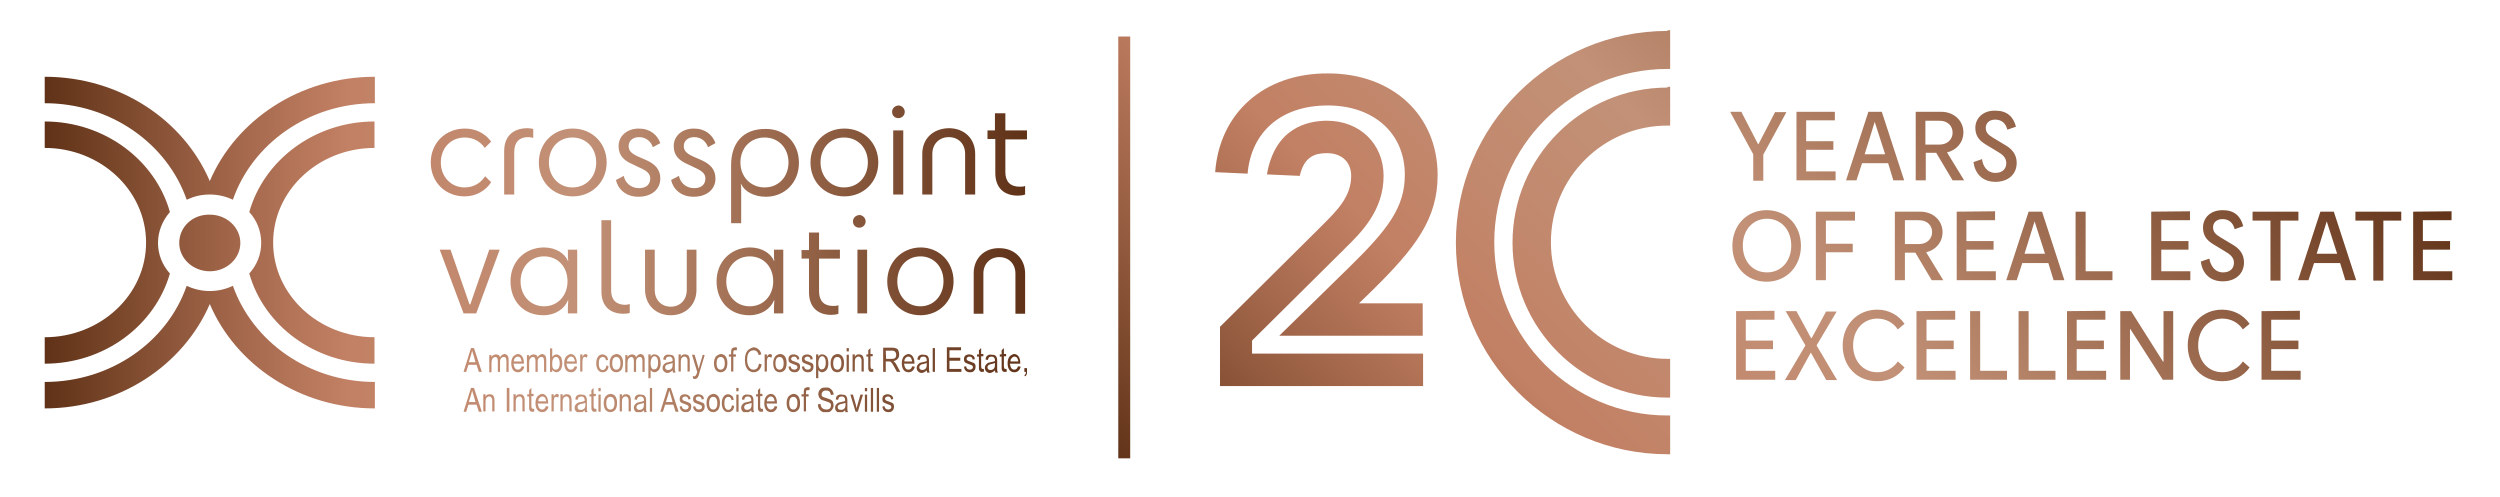
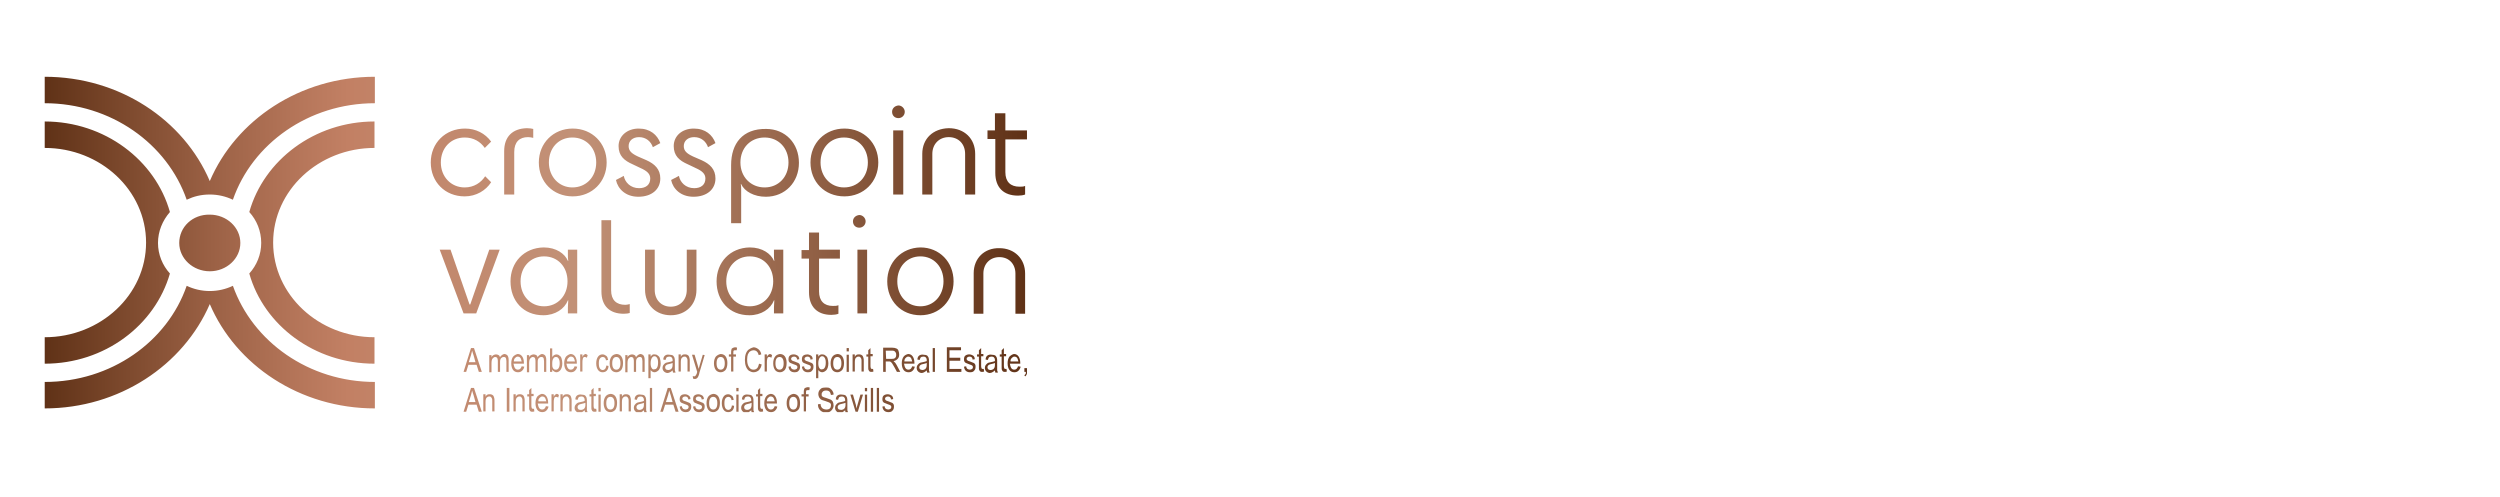
<svg xmlns="http://www.w3.org/2000/svg" xmlns:xlink="http://www.w3.org/1999/xlink" version="1.1" id="Layer_1" x="0px" y="0px" viewBox="0 0 670.9 133.3" style="enable-background:new 0 0 670.9 133.3;" xml:space="preserve">
  <style type="text/css"> .st0{clip-path:url(#SVGID_2_);fill:url(#SVGID_3_);} .st1{clip-path:url(#SVGID_5_);fill:url(#SVGID_6_);} </style>
  <g>
    <g>
      <defs>
        <path id="SVGID_1_" d="M465.9,83.5v18.4h10.5v-2.4h-7.9v-5.8h7.3v-2.3h-7.3v-5.6h7.7v-2.4L465.9,83.5L465.9,83.5z M490.1,83.5 l-3.9,7.2H486l-3.9-7.2h-2.9l5.3,9.2L479,102h2.9l4-7.3h0.1l4.1,7.3h2.9l-5.5-9.3l5.4-9.1h-2.8V83.5z M514.3,83.5v18.4h10.5v-2.4 H517v-5.8h7.3v-2.3H517v-5.6h7.7v-2.4L514.3,83.5L514.3,83.5z M528.7,83.5v18.4h9.9v-2.4h-7.2v-16H528.7z M541.7,83.5v18.4h9.9 v-2.4h-7.2v-16H541.7z M554.7,83.5v18.4h10.5v-2.4h-7.9v-5.8h7.3v-2.3h-7.3v-5.6h7.7v-2.4L554.7,83.5L554.7,83.5z M580.6,83.5 v13.6h-0.1l-8.6-13.6H569v18.4h2.6V88.3h0.1l8.7,13.6h2.8V83.5H580.6z M606.9,83.5v18.4h10.5v-2.4h-7.9v-5.8h7.3v-2.3h-7.3v-5.6 h7.7v-2.4L606.9,83.5L606.9,83.5z M494.5,92.7c0,5.6,3.8,9.6,9.3,9.6c3.2,0,5.7-1.4,7.3-3.7l-1.8-1.6c-1.2,1.8-3.2,2.9-5.5,2.9 c-3.8,0-6.5-3-6.5-7.2s2.7-7.2,6.5-7.2c2.3,0,4.3,1.1,5.5,2.9l1.8-1.5c-1.6-2.3-4.2-3.8-7.3-3.8 C498.4,83.1,494.5,87.2,494.5,92.7 M587.1,92.7c0,5.6,3.8,9.6,9.3,9.6c3.2,0,5.7-1.4,7.3-3.7l-1.8-1.6c-1.2,1.8-3.2,2.9-5.5,2.9 c-3.8,0-6.5-3-6.5-7.2s2.7-7.2,6.5-7.2c2.3,0,4.3,1.1,5.5,2.9l1.8-1.5c-1.6-2.3-4.2-3.8-7.4-3.8C591,83.1,587.1,87.2,587.1,92.7 M487.3,56.8v18.4h2.7v-7.5h7.2v-2.3H490v-6.2h7.8v-2.4H487.3z M511.2,59.1h3.8c2.2,0,3.5,1.4,3.5,3.2c0,1.7-1.3,3.2-3.5,3.2 h-3.8V59.1z M508.5,56.8v18.4h2.7v-7.4h2.8l4.4,7.4h3.1l-4.6-7.5c2.6-0.6,4.4-2.7,4.4-5.4c0-3.1-2.5-5.5-6-5.5H508.5z M525.1,56.8v18.4h10.5v-2.4h-7.9V67h7.3v-2.3h-7.3v-5.6h7.7v-2.4L525.1,56.8L525.1,56.8z M546,59.4L546,59.4l2.8,8.7h-5.5 L546,59.4z M544.4,56.8l-6,18.4h2.8l1.5-4.6h7l1.4,4.6h2.9l-6-18.4H544.4z M557,56.8v18.4h9.9v-2.4h-7.2v-16H557z M577.3,56.8 v18.4h10.5v-2.4H580V67h7.3v-2.3H580v-5.6h7.7v-2.4L577.3,56.8L577.3,56.8z M604.5,56.8v2.4h4.8v16.1h2.7V59.2h4.8v-2.4H604.5z M624.4,59.4L624.4,59.4l2.8,8.7h-5.5L624.4,59.4z M622.7,56.8l-6,18.4h2.8l1.5-4.6h7l1.4,4.6h2.9l-6-18.4H622.7z M632.1,56.8 v2.4h4.8v16.1h2.7V59.2h4.8v-2.4H632.1z M647.6,56.8v18.4h10.5v-2.4h-7.9V67h7.3v-2.3h-7.3v-5.6h7.7v-2.4L647.6,56.8L647.6,56.8z M467.7,65.9c0-4.2,2.7-7.2,6.5-7.2s6.5,3,6.5,7.2s-2.7,7.2-6.5,7.2C470.3,73.1,467.7,70.1,467.7,65.9 M464.9,66 c0,5.6,3.8,9.6,9.2,9.6c5.3,0,9.2-4.1,9.2-9.6c0-5.6-3.9-9.6-9.2-9.6C468.8,56.4,464.9,60.4,464.9,66 M591.2,61.1 c0,2.7,1.6,3.8,3.5,4.9l2.8,1.7c1.5,0.9,2,1.8,2,2.8c0,1.5-1,2.6-2.9,2.6c-2.3,0-3.4-1.9-3.7-3.7l-2.3,0.8c0.4,3,2.3,5.3,5.9,5.3 c3.4,0,5.7-2,5.7-5.1c0-2.3-1.3-3.8-3.3-4.9l-3-1.8c-1.3-0.8-2-1.4-2-2.7c0-1.3,1-2.2,2.5-2.2c1.6,0,2.8,0.8,3.3,2.7l2.3-0.8 c-0.7-2.7-2.4-4.3-5.5-4.3C593.1,56.4,591.2,58.5,591.2,61.1 M340,46.8l8.8,0.4c1.2-5.3,4.2-6.1,7.3-6.1c4,0,6.5,2.4,6.5,6.1 c0,5.6-3.8,9.3-7.8,13.3c-0.5,0.5-0.9,0.9-1.3,1.3l-26.1,25.9v15.9h54.5v-8.7H336v-3.5L359.6,68c0.4-0.4,0.9-0.8,1.3-1.3 c4.4-4.3,10.4-10.2,10.4-19.5c0-8.6-6.4-14.8-15.2-14.8C350.8,32.4,342.1,34.4,340,46.8 M476.4,30l-4.5,8.7h-0.1l-4.5-8.7h-3 l6.2,11.4v7.1h2.7v-7l6.2-11.4h-3V30z M482.1,30v18.4h10.5V46h-7.9v-5.8h7.3v-2.3h-7.3v-5.6h7.7V30H482.1z M503.1,32.7 L503.1,32.7l2.8,8.7h-5.5L503.1,32.7z M501.4,30l-6,18.4h2.8l1.5-4.6h7l1.4,4.6h2.9L505,30H501.4z M516.7,32.4h3.8 c2.2,0,3.5,1.4,3.5,3.2c0,1.7-1.3,3.2-3.5,3.2h-3.8V32.4z M514.1,30v18.4h2.7V41h2.8l4.4,7.4h3.1l-4.6-7.5 c2.6-0.6,4.4-2.7,4.4-5.4c0-3.1-2.5-5.5-6-5.5H514.1z M530.1,34.3c0,2.7,1.6,3.8,3.5,4.9l2.8,1.7c1.5,0.9,2,1.8,2,2.9 c0,1.5-1,2.6-2.9,2.6c-2.3,0-3.4-1.9-3.6-3.7l-2.3,0.8c0.4,3,2.3,5.3,5.9,5.3c3.4,0,5.7-2,5.7-5.1c0-2.3-1.3-3.8-3.3-4.9l-3-1.8 c-1.3-0.8-2-1.4-2-2.7c0-1.3,1-2.2,2.5-2.2c1.6,0,2.8,0.8,3.3,2.7L541,34c-0.7-2.7-2.4-4.3-5.5-4.3 C532.1,29.6,530.1,31.8,530.1,34.3 M447.5,23.5c-23,0-41.6,18.7-41.6,41.6c0,23,18.7,41.6,41.6,41.6h0.7V96.3h-0.7 c-17.2,0-31.3-14-31.3-31.3s14-31.3,31.3-31.3h0.7V23.3h-0.7V23.5z M326.1,46.2l8.7,0.4c1-11.3,9.1-18.3,21.5-18.3 S377,35.8,377,46.9c0,8.7-4.5,14.6-14.7,24.6l-19,18.6h38.5v-8.7h-17.1l3.7-3.6c11.5-11.3,17.4-19.1,17.4-30.8 c0-16.1-12.1-27.3-29.4-27.3C339.3,19.6,327.3,30.2,326.1,46.2 M300.1,123h3.2V9.8h-3.2V123z M447.5,8.3 c-31.3,0-56.8,25.5-56.8,56.8s25.5,56.8,56.8,56.8h0.7v-10.4h-0.7c-25.6,0-46.5-20.8-46.5-46.5c0-25.6,20.8-46.5,46.5-46.5h0.7 V8.1h-0.7V8.3z" />
      </defs>
      <clipPath id="SVGID_2_">
        <use xlink:href="#SVGID_1_" style="overflow:visible;" />
      </clipPath>
      <linearGradient id="SVGID_3_" gradientUnits="userSpaceOnUse" x1="-125.585" y1="-379.505" x2="-124.585" y2="-379.505" gradientTransform="matrix(212.033 -212.033 212.033 212.033 107456.766 54023.234)">
        <stop offset="0" style="stop-color:#603217" />
        <stop offset="7.257109e-02" style="stop-color:#7A472B" />
        <stop offset="0.182" style="stop-color:#9F6448" />
        <stop offset="0.265" style="stop-color:#B7775B" />
        <stop offset="0.309" style="stop-color:#C28064" />
        <stop offset="0.416" style="stop-color:#C2896E" />
        <stop offset="0.542" style="stop-color:#C29177" />
        <stop offset="0.618" style="stop-color:#B48368" />
        <stop offset="0.768" style="stop-color:#956449" />
        <stop offset="0.976" style="stop-color:#65371C" />
        <stop offset="1" style="stop-color:#603217" />
      </linearGradient>
-       <polygon class="st0" points="242.8,65.6 479.1,-170.7 715.4,65.6 479.1,302 " />
    </g>
  </g>
  <g>
    <g>
      <defs>
        <path id="SVGID_4_" d="M160.6,110.5h0.6v-4.6h-0.6V110.5z M197.6,110.5h0.6v-4.6h-0.6V110.5z M230.9,105.9l-0.8,2.8 c-0.1,0.3-0.2,0.6-0.2,0.9c-0.1-0.3-0.2-0.6-0.2-0.9l-0.8-2.8h-0.7l1.4,4.6h0.6l1.4-4.6H230.9z M232.1,110.5h0.6v-4.6h-0.6V110.5 z M130.8,105.9c-0.2,0.1-0.4,0.3-0.5,0.6v-0.7h-0.6v4.6h0.6v-2.5c0-0.6,0.1-1,0.3-1.2s0.4-0.3,0.7-0.3c0.2,0,0.3,0,0.4,0.1 c0.1,0.1,0.2,0.2,0.3,0.4c0.1,0.2,0.1,0.4,0.1,0.7v2.8h0.6v-2.8c0-0.4,0-0.7-0.1-0.9c-0.1-0.2-0.1-0.4-0.2-0.5 c-0.1-0.1-0.2-0.2-0.4-0.3c-0.2-0.1-0.4-0.1-0.6-0.1C131.2,105.8,131,105.8,130.8,105.9 M138.9,105.9c-0.2,0.1-0.4,0.3-0.5,0.6 v-0.7h-0.6v4.6h0.6v-2.5c0-0.6,0.1-1,0.3-1.2s0.4-0.3,0.7-0.3c0.2,0,0.3,0,0.4,0.1c0.1,0.1,0.2,0.2,0.3,0.4 c0.1,0.2,0.1,0.4,0.1,0.7v2.8h0.6v-2.8c0-0.4,0-0.7-0.1-0.9c-0.1-0.2-0.1-0.4-0.2-0.5c-0.1-0.1-0.2-0.2-0.4-0.3 c-0.2-0.1-0.4-0.1-0.6-0.1C139.4,105.8,139.1,105.8,138.9,105.9 M144.8,106.8c0.2-0.2,0.4-0.4,0.7-0.4s0.6,0.1,0.8,0.4 c0.1,0.2,0.2,0.5,0.3,0.9h-2.1C144.4,107.3,144.6,107,144.8,106.8 M144.2,106.4c-0.3,0.4-0.5,1-0.5,1.8s0.2,1.4,0.5,1.8 s0.8,0.6,1.3,0.6c0.4,0,0.8-0.1,1.1-0.4s0.5-0.6,0.6-1.1l-0.7-0.1c-0.2,0.6-0.5,0.9-1,0.9c-0.3,0-0.6-0.1-0.8-0.4 s-0.3-0.7-0.4-1.2h2.8v-0.2c0-0.8-0.2-1.4-0.5-1.8s-0.7-0.6-1.2-0.6C145,105.8,144.6,106,144.2,106.4 M149,105.9 c-0.1,0.1-0.3,0.3-0.4,0.6v-0.7H148v4.6h0.6V108c0-0.3,0-0.7,0.1-1c0-0.2,0.1-0.3,0.2-0.4c0.1-0.1,0.2-0.1,0.4-0.1 s0.3,0.1,0.5,0.2l0.2-0.7c-0.2-0.2-0.4-0.3-0.7-0.3C149.3,105.8,149.1,105.8,149,105.9 M151.5,105.9c-0.2,0.1-0.4,0.3-0.5,0.6 v-0.7h-0.6v4.6h0.6v-2.5c0-0.6,0.1-1,0.3-1.2s0.4-0.3,0.7-0.3c0.2,0,0.3,0,0.4,0.1c0.1,0.1,0.2,0.2,0.3,0.4 c0.1,0.2,0.1,0.4,0.1,0.7v2.8h0.6v-2.8c0-0.4,0-0.7-0.1-0.9c-0.1-0.2-0.1-0.4-0.2-0.5c-0.1-0.1-0.2-0.2-0.4-0.3 c-0.2-0.1-0.4-0.1-0.6-0.1C152,105.8,151.7,105.8,151.5,105.9 M155.2,109.8c-0.1-0.1-0.2-0.3-0.2-0.5c0-0.1,0-0.3,0.1-0.4 s0.1-0.2,0.3-0.3c0.1-0.1,0.3-0.1,0.6-0.2c0.5-0.1,0.8-0.2,1.1-0.3v0.3c0,0.4,0,0.7-0.1,0.9c-0.1,0.2-0.2,0.4-0.4,0.5 s-0.4,0.2-0.6,0.2C155.5,110,155.3,109.9,155.2,109.8 M154.9,106.1c-0.3,0.2-0.5,0.6-0.5,1.1l0.6,0.1c0.1-0.3,0.2-0.6,0.3-0.7 s0.4-0.2,0.7-0.2s0.6,0.1,0.7,0.3c0.1,0.1,0.2,0.3,0.2,0.7v0.2c-0.2,0.1-0.6,0.2-1.1,0.3c-0.4,0.1-0.7,0.1-0.9,0.3 c-0.2,0.1-0.3,0.3-0.5,0.5c-0.1,0.2-0.2,0.4-0.2,0.7c0,0.4,0.1,0.7,0.4,1c0.2,0.2,0.6,0.4,0.9,0.4c0.2,0,0.5-0.1,0.7-0.2 s0.5-0.3,0.7-0.5c0,0.2,0.1,0.4,0.1,0.6h0.7c-0.1-0.2-0.1-0.4-0.2-0.6c0-0.2,0-0.7,0-1.4v-1c0-0.4,0-0.7-0.1-1 c-0.1-0.2-0.2-0.4-0.4-0.6c-0.2-0.1-0.5-0.2-0.9-0.2C155.6,105.8,155.2,105.9,154.9,106.1 M163,109.5c-0.2-0.3-0.3-0.7-0.3-1.3 c0-0.6,0.1-1,0.3-1.3c0.2-0.3,0.5-0.4,0.8-0.4s0.6,0.1,0.8,0.4c0.2,0.3,0.3,0.7,0.3,1.3c0,0.6-0.1,1-0.3,1.3 c-0.2,0.3-0.5,0.4-0.8,0.4C163.4,109.9,163.2,109.8,163,109.5 M162.5,106.4c-0.3,0.4-0.5,1-0.5,1.8s0.2,1.4,0.5,1.8 s0.8,0.6,1.3,0.6s0.9-0.2,1.3-0.6c0.3-0.4,0.5-1,0.5-1.9c0-0.8-0.2-1.4-0.5-1.8s-0.8-0.6-1.3-0.6 C163.2,105.8,162.8,106,162.5,106.4 M167.4,105.9c-0.2,0.1-0.4,0.3-0.5,0.6v-0.7h-0.6v4.6h0.6v-2.5c0-0.6,0.1-1,0.3-1.2 c0.2-0.2,0.4-0.3,0.7-0.3c0.2,0,0.3,0,0.4,0.1s0.2,0.2,0.3,0.4c0.1,0.2,0.1,0.4,0.1,0.7v2.8h0.6v-2.8c0-0.4,0-0.7-0.1-0.9 c-0.1-0.2-0.1-0.4-0.2-0.5s-0.2-0.2-0.4-0.3c-0.2-0.1-0.4-0.1-0.6-0.1C167.8,105.8,167.6,105.8,167.4,105.9 M171,109.8 c-0.1-0.1-0.2-0.3-0.2-0.5c0-0.1,0-0.3,0.1-0.4s0.1-0.2,0.3-0.3c0.1-0.1,0.3-0.1,0.6-0.2c0.5-0.1,0.8-0.2,1-0.3v0.3 c0,0.4,0,0.7-0.1,0.9c-0.1,0.2-0.2,0.4-0.4,0.5c-0.2,0.1-0.4,0.2-0.6,0.2C171.3,110,171.1,109.9,171,109.8 M170.8,106.1 c-0.3,0.2-0.5,0.6-0.5,1.1l0.6,0.1c0.1-0.3,0.2-0.6,0.3-0.7c0.1-0.1,0.4-0.2,0.7-0.2c0.3,0,0.6,0.1,0.7,0.3 c0.1,0.1,0.2,0.3,0.2,0.7v0.2c-0.2,0.1-0.6,0.2-1.1,0.3c-0.4,0.1-0.7,0.1-0.9,0.3c-0.2,0.1-0.3,0.3-0.5,0.5 c-0.1,0.2-0.2,0.4-0.2,0.7c0,0.4,0.1,0.7,0.4,1c0.2,0.2,0.6,0.4,0.9,0.4c0.2,0,0.5-0.1,0.7-0.2s0.5-0.3,0.7-0.5 c0,0.2,0.1,0.4,0.1,0.6h0.7c-0.1-0.2-0.1-0.4-0.2-0.6c0-0.2,0-0.7,0-1.4v-1c0-0.4,0-0.7-0.1-1c-0.1-0.2-0.2-0.4-0.4-0.6 c-0.2-0.1-0.5-0.2-0.9-0.2C171.4,105.8,171.1,105.9,170.8,106.1 M182.8,106.1c-0.3,0.2-0.4,0.6-0.4,1c0,0.2,0,0.4,0.1,0.6 s0.2,0.3,0.4,0.4c0.2,0.1,0.5,0.2,1,0.4c0.3,0.1,0.6,0.2,0.7,0.3c0.1,0.1,0.2,0.2,0.2,0.4c0,0.2-0.1,0.4-0.2,0.5 c-0.2,0.1-0.4,0.2-0.6,0.2c-0.3,0-0.5-0.1-0.7-0.2c-0.2-0.2-0.3-0.4-0.3-0.7l-0.6,0.1c0.1,1,0.7,1.5,1.6,1.5 c0.5,0,0.9-0.1,1.1-0.4c0.3-0.3,0.4-0.6,0.4-1.1c0-0.2,0-0.4-0.1-0.6s-0.2-0.3-0.4-0.4c-0.2-0.1-0.5-0.2-1-0.4 c-0.4-0.1-0.6-0.2-0.7-0.3c-0.1-0.1-0.2-0.2-0.2-0.4c0-0.2,0.1-0.3,0.2-0.4s0.3-0.2,0.6-0.2c0.5,0,0.8,0.3,0.8,0.8l0.6-0.1 c0-0.3-0.1-0.6-0.2-0.7s-0.3-0.3-0.5-0.4s-0.5-0.2-0.7-0.2C183.4,105.8,183,105.9,182.8,106.1 M186.4,106.1 c-0.3,0.2-0.4,0.6-0.4,1c0,0.2,0,0.4,0.1,0.6s0.2,0.3,0.4,0.4s0.5,0.2,1,0.4c0.3,0.1,0.6,0.2,0.7,0.3c0.1,0.1,0.2,0.2,0.2,0.4 c0,0.2-0.1,0.4-0.2,0.5c-0.2,0.1-0.4,0.2-0.6,0.2c-0.3,0-0.5-0.1-0.7-0.2c-0.2-0.2-0.3-0.4-0.3-0.7l-0.6,0.1 c0.1,1,0.7,1.5,1.6,1.5c0.5,0,0.9-0.1,1.1-0.4c0.3-0.3,0.4-0.6,0.4-1.1c0-0.2,0-0.4-0.1-0.6s-0.2-0.3-0.4-0.4 c-0.2-0.1-0.5-0.2-1-0.4c-0.4-0.1-0.6-0.2-0.7-0.3c-0.1-0.1-0.2-0.2-0.2-0.4c0-0.2,0.1-0.3,0.2-0.4s0.3-0.2,0.6-0.2 c0.5,0,0.8,0.3,0.8,0.8l0.6-0.1c0-0.3-0.1-0.6-0.2-0.7c-0.1-0.2-0.3-0.3-0.5-0.4s-0.5-0.2-0.7-0.2 C187,105.8,186.7,105.9,186.4,106.1 M190.6,109.5c-0.2-0.3-0.3-0.7-0.3-1.3c0-0.6,0.1-1,0.3-1.3c0.2-0.3,0.5-0.4,0.8-0.4 s0.6,0.1,0.8,0.4c0.2,0.3,0.3,0.7,0.3,1.3c0,0.6-0.1,1-0.3,1.3c-0.2,0.3-0.5,0.4-0.8,0.4S190.8,109.8,190.6,109.5 M190.1,106.4 c-0.3,0.4-0.5,1-0.5,1.8s0.2,1.4,0.5,1.8s0.8,0.6,1.3,0.6s0.9-0.2,1.3-0.6c0.3-0.4,0.5-1,0.5-1.9c0-0.8-0.2-1.4-0.5-1.8 s-0.8-0.6-1.3-0.6C190.9,105.8,190.4,106,190.1,106.4 M194.2,106.4c-0.3,0.4-0.5,1-0.5,1.8s0.2,1.4,0.5,1.8s0.7,0.6,1.2,0.6 c0.4,0,0.8-0.1,1.1-0.4c0.3-0.3,0.5-0.7,0.5-1.3l-0.6-0.1c0,0.4-0.2,0.7-0.3,0.9c-0.2,0.2-0.4,0.3-0.6,0.3 c-0.3,0-0.6-0.1-0.8-0.4c-0.2-0.3-0.3-0.7-0.3-1.4c0-0.6,0.1-1.1,0.3-1.3c0.2-0.3,0.5-0.4,0.8-0.4c0.2,0,0.4,0.1,0.5,0.2 c0.2,0.2,0.3,0.4,0.3,0.7l0.6-0.1c-0.1-0.5-0.2-0.9-0.5-1.1s-0.6-0.4-1-0.4C194.9,105.8,194.5,106,194.2,106.4 M199.9,109.8 c-0.1-0.1-0.2-0.3-0.2-0.5c0-0.1,0-0.3,0.1-0.4s0.1-0.2,0.3-0.3c0.1-0.1,0.3-0.1,0.6-0.2c0.5-0.1,0.8-0.2,1-0.3v0.3 c0,0.4,0,0.7-0.1,0.9c-0.1,0.2-0.2,0.4-0.4,0.5c-0.2,0.1-0.4,0.2-0.6,0.2C200.2,110,200,109.9,199.9,109.8 M199.6,106.1 c-0.3,0.2-0.5,0.6-0.5,1.1l0.6,0.1c0.1-0.3,0.2-0.6,0.3-0.7c0.1-0.1,0.4-0.2,0.7-0.2c0.3,0,0.6,0.1,0.7,0.3 c0.1,0.1,0.2,0.3,0.2,0.7v0.2c-0.2,0.1-0.6,0.2-1.1,0.3c-0.4,0.1-0.7,0.1-0.9,0.3c-0.2,0.1-0.3,0.3-0.5,0.5 c-0.1,0.2-0.2,0.4-0.2,0.7c0,0.4,0.1,0.7,0.4,1c0.2,0.2,0.6,0.4,0.9,0.4s0.5-0.1,0.7-0.2s0.5-0.3,0.7-0.5c0,0.2,0.1,0.4,0.1,0.6 h0.7c-0.1-0.2-0.1-0.4-0.2-0.6c0-0.2,0-0.7,0-1.4v-1c0-0.4,0-0.7-0.1-1c-0.1-0.2-0.2-0.4-0.4-0.6c-0.2-0.1-0.5-0.2-0.9-0.2 C200.3,105.8,199.9,105.9,199.6,106.1 M206.1,106.8c0.2-0.2,0.4-0.4,0.7-0.4c0.3,0,0.6,0.1,0.8,0.4c0.1,0.2,0.2,0.5,0.3,0.9h-2.1 C205.8,107.3,205.9,107,206.1,106.8 M205.6,106.4c-0.3,0.4-0.5,1-0.5,1.8s0.2,1.4,0.5,1.8s0.8,0.6,1.3,0.6c0.4,0,0.8-0.1,1.1-0.4 c0.3-0.3,0.5-0.6,0.6-1.1l-0.7-0.1c-0.2,0.6-0.5,0.9-1,0.9c-0.3,0-0.6-0.1-0.8-0.4c-0.2-0.3-0.3-0.7-0.4-1.2h2.8v-0.2 c0-0.8-0.2-1.4-0.5-1.8s-0.7-0.6-1.2-0.6C206.3,105.8,205.9,106,205.6,106.4 M212.1,109.5c-0.2-0.3-0.3-0.7-0.3-1.3 c0-0.6,0.1-1,0.3-1.3c0.2-0.3,0.5-0.4,0.8-0.4s0.6,0.1,0.8,0.4c0.2,0.3,0.3,0.7,0.3,1.3c0,0.6-0.1,1-0.3,1.3 c-0.2,0.3-0.5,0.4-0.8,0.4S212.3,109.8,212.1,109.5 M211.6,106.4c-0.3,0.4-0.5,1-0.5,1.8s0.2,1.4,0.5,1.8s0.8,0.6,1.3,0.6 s0.9-0.2,1.3-0.6s0.5-1,0.5-1.9c0-0.8-0.2-1.4-0.5-1.8s-0.8-0.6-1.3-0.6C212.4,105.8,212,106,211.6,106.4 M225,109.8 c-0.1-0.1-0.2-0.3-0.2-0.5c0-0.1,0-0.3,0.1-0.4s0.1-0.2,0.3-0.3c0.1-0.1,0.3-0.1,0.6-0.2c0.5-0.1,0.8-0.2,1.1-0.3v0.3 c0,0.4,0,0.7-0.1,0.9c-0.1,0.2-0.2,0.4-0.4,0.5c-0.2,0.1-0.4,0.2-0.6,0.2C225.4,110,225.2,109.9,225,109.8 M224.8,106.1 c-0.3,0.2-0.5,0.6-0.5,1.1l0.6,0.1c0.1-0.3,0.2-0.6,0.3-0.7c0.2-0.1,0.4-0.2,0.7-0.2c0.3,0,0.6,0.1,0.7,0.3 c0.1,0.1,0.2,0.3,0.2,0.7v0.2c-0.2,0.1-0.6,0.2-1.1,0.3c-0.4,0.1-0.7,0.1-0.9,0.3c-0.2,0.1-0.3,0.3-0.5,0.5 c-0.1,0.2-0.2,0.4-0.2,0.7c0,0.4,0.1,0.7,0.4,1c0.2,0.2,0.5,0.4,0.9,0.4c0.2,0,0.5-0.1,0.7-0.2s0.5-0.3,0.7-0.5 c0,0.2,0.1,0.4,0.1,0.6h0.7c-0.1-0.2-0.1-0.4-0.2-0.6c0-0.2,0-0.7,0-1.4v-1c0-0.4,0-0.7-0.1-1c-0.1-0.2-0.2-0.4-0.4-0.6 c-0.2-0.1-0.5-0.2-0.9-0.2C225.5,105.8,225.1,105.9,224.8,106.1 M237.2,106.1c-0.3,0.2-0.4,0.6-0.4,1c0,0.2,0,0.4,0.1,0.6 s0.2,0.3,0.4,0.4c0.2,0.1,0.5,0.2,1,0.4c0.3,0.1,0.6,0.2,0.7,0.3c0.1,0.1,0.2,0.2,0.2,0.4c0,0.2-0.1,0.4-0.2,0.5 c-0.2,0.1-0.4,0.2-0.6,0.2c-0.3,0-0.5-0.1-0.7-0.2c-0.2-0.2-0.3-0.4-0.3-0.7l-0.6,0.1c0.1,1,0.7,1.5,1.6,1.5 c0.5,0,0.9-0.1,1.1-0.4c0.3-0.3,0.4-0.6,0.4-1.1c0-0.2,0-0.4-0.1-0.6s-0.2-0.3-0.4-0.4c-0.2-0.1-0.5-0.2-1-0.4 c-0.4-0.1-0.6-0.2-0.7-0.3c-0.1-0.1-0.2-0.2-0.2-0.4c0-0.2,0.1-0.3,0.2-0.4s0.3-0.2,0.6-0.2c0.5,0,0.8,0.3,0.8,0.8l0.6-0.1 c0-0.3-0.1-0.6-0.2-0.7c-0.1-0.2-0.3-0.3-0.5-0.4s-0.5-0.2-0.7-0.2C237.8,105.8,237.5,105.9,237.2,106.1 M142,104.7v1.1h-0.5v0.6 h0.5v2.7c0,0.5,0,0.8,0.1,0.9c0.1,0.2,0.1,0.3,0.3,0.4c0.1,0.1,0.3,0.1,0.5,0.1c0.1,0,0.3,0,0.5-0.1l-0.1-0.7c-0.1,0-0.2,0-0.3,0 s-0.3-0.1-0.3-0.2s-0.1-0.2-0.1-0.5v-2.7h0.6v-0.6h-0.6v-1.6L142,104.7z M158.7,104.7v1.1h-0.5v0.6h0.5v2.7c0,0.5,0,0.8,0.1,0.9 c0.1,0.2,0.1,0.3,0.3,0.4c0.1,0.1,0.3,0.1,0.5,0.1c0.1,0,0.3,0,0.5-0.1l-0.1-0.7c-0.1,0-0.2,0-0.3,0c-0.2,0-0.3-0.1-0.3-0.2 s-0.1-0.2-0.1-0.5v-2.7h0.6v-0.6h-0.6v-1.6L158.7,104.7z M203.4,104.7v1.1h-0.5v0.6h0.5v2.7c0,0.5,0,0.8,0.1,0.9 c0.1,0.2,0.1,0.3,0.3,0.4c0.1,0.1,0.3,0.1,0.5,0.1c0.1,0,0.3,0,0.5-0.1l-0.1-0.7c-0.1,0-0.2,0-0.3,0c-0.2,0-0.3-0.1-0.3-0.2 s-0.1-0.2-0.1-0.5v-2.7h0.6v-0.6H204v-1.6L203.4,104.7z M126.4,106c0.1-0.4,0.2-0.8,0.3-1.2c0.1,0.3,0.2,0.8,0.4,1.3l0.5,1.8 h-1.8L126.4,106z M126.4,104.1l-2,6.4h0.7l0.6-1.9h2.2l0.6,1.9h0.8l-2.1-6.4H126.4z M136,110.5h0.7v-6.4H136V110.5z M160.6,105 h0.6v-0.9h-0.6V105z M174.4,110.5h0.6v-6.4h-0.6V110.5z M179.3,106c0.1-0.4,0.2-0.8,0.3-1.2c0.1,0.3,0.2,0.8,0.4,1.3l0.5,1.8 h-1.8L179.3,106z M179.2,104.1l-2,6.4h0.7l0.6-1.9h2.2l0.6,1.9h0.8l-2.1-6.4H179.2z M197.6,105h0.6v-0.9h-0.6V105z M232.1,105 h0.6v-0.9h-0.6V105z M233.7,110.5h0.6v-6.4h-0.6V110.5z M235.3,110.5h0.6v-6.4h-0.6V110.5z M216.1,104.1 c-0.2,0.1-0.3,0.2-0.3,0.4c-0.1,0.2-0.1,0.5-0.1,0.8v0.5h-0.6v0.6h0.6v4h0.6v-4h0.7v-0.6h-0.7v-0.4c0-0.3,0-0.5,0.1-0.6 s0.2-0.1,0.4-0.1c0.1,0,0.2,0,0.4,0l0.1-0.7c-0.2-0.1-0.4-0.1-0.6-0.1C216.4,104,216.2,104,216.1,104.1 M220.1,104.5 c-0.3,0.3-0.5,0.7-0.5,1.3c0,0.3,0.1,0.5,0.2,0.8c0.1,0.2,0.3,0.4,0.5,0.6c0.2,0.1,0.6,0.3,1.1,0.4c0.6,0.2,0.9,0.3,1.1,0.4 s0.3,0.2,0.4,0.3c0.1,0.1,0.1,0.3,0.1,0.5c0,0.3-0.1,0.6-0.3,0.8c-0.2,0.2-0.5,0.3-1,0.3c-0.3,0-0.5-0.1-0.8-0.2 c-0.2-0.1-0.4-0.3-0.5-0.5s-0.2-0.5-0.2-0.8l-0.7,0.1c0,0.7,0.2,1.2,0.6,1.6s0.9,0.6,1.5,0.6c0.4,0,0.8-0.1,1.1-0.2 c0.3-0.2,0.5-0.4,0.7-0.7c0.2-0.3,0.3-0.6,0.3-1s-0.1-0.7-0.2-1c-0.2-0.3-0.4-0.5-0.7-0.6c-0.2-0.1-0.6-0.2-1.1-0.4 c-0.5-0.1-0.9-0.3-1-0.4c-0.2-0.1-0.2-0.3-0.2-0.6c0-0.3,0.1-0.5,0.3-0.7c0.2-0.2,0.5-0.3,0.9-0.3s0.7,0.1,0.9,0.3 c0.2,0.2,0.3,0.5,0.4,0.9l0.7-0.1c0-0.4-0.1-0.7-0.3-1c-0.2-0.3-0.4-0.5-0.7-0.7c-0.3-0.2-0.6-0.2-1-0.2 C220.8,104,220.4,104.1,220.1,104.5 M274.9,98.9v0.9h0.4c0,0.3,0,0.5-0.1,0.6s-0.2,0.2-0.3,0.3l0.2,0.3c0.2-0.1,0.3-0.3,0.4-0.5 s0.2-0.5,0.2-0.8v-0.9h-0.8V98.9z M188.6,95.2l-0.8,2.7c-0.1,0.3-0.2,0.7-0.3,1.1c-0.1-0.4-0.2-0.7-0.3-1.1l-0.8-2.7h-0.7 l1.4,4.6c-0.1,0.5-0.2,0.7-0.3,0.8c-0.1,0.1-0.1,0.2-0.2,0.3c-0.1,0.1-0.2,0.1-0.3,0.1c-0.1,0-0.2,0-0.4-0.1l0.1,0.7 c0.2,0.1,0.3,0.1,0.4,0.1c0.2,0,0.3,0,0.5-0.1c0.1-0.1,0.3-0.2,0.4-0.4c0.1-0.2,0.3-0.6,0.4-1.2l1.4-4.7L188.6,95.2L188.6,95.2z M227.2,99.8h0.6v-4.6h-0.6V99.8z M134.7,95.3c-0.2,0.1-0.4,0.3-0.5,0.6c-0.1-0.3-0.2-0.5-0.4-0.6s-0.4-0.2-0.7-0.2 c-0.2,0-0.5,0.1-0.7,0.2s-0.4,0.3-0.5,0.6v-0.6h-0.6v4.6h0.6v-2.4c0-0.6,0.1-1.1,0.3-1.3c0.2-0.2,0.4-0.4,0.7-0.4 c0.2,0,0.4,0.1,0.5,0.2c0.1,0.2,0.2,0.4,0.2,0.8v3h0.6v-2.7c0-0.5,0.1-0.8,0.3-1s0.4-0.3,0.7-0.3c0.1,0,0.3,0,0.4,0.1 c0.1,0.1,0.2,0.2,0.2,0.3c0,0.1,0.1,0.4,0.1,0.7v2.9h0.6v-3.2c0-0.5-0.1-0.9-0.3-1.2c-0.2-0.2-0.5-0.4-0.9-0.4 C135.1,95.1,134.9,95.1,134.7,95.3 M138.2,96.1c0.2-0.2,0.4-0.4,0.7-0.4s0.6,0.1,0.8,0.4c0.1,0.2,0.2,0.5,0.3,0.9h-2.1 C137.9,96.6,138,96.3,138.2,96.1 M137.7,95.7c-0.3,0.4-0.5,1-0.5,1.8s0.2,1.4,0.5,1.8s0.8,0.6,1.3,0.6c0.4,0,0.8-0.1,1.1-0.4 s0.5-0.6,0.6-1.1l-0.7-0.1c-0.2,0.6-0.5,0.9-1,0.9c-0.3,0-0.6-0.1-0.8-0.4s-0.3-0.7-0.4-1.2h2.8v-0.2c0-0.8-0.2-1.4-0.5-1.8 s-0.7-0.6-1.2-0.6C138.5,95.1,138.1,95.3,137.7,95.7 M144.8,95.3c-0.2,0.1-0.4,0.3-0.5,0.6c-0.1-0.3-0.2-0.5-0.4-0.6 s-0.4-0.2-0.7-0.2c-0.2,0-0.5,0.1-0.7,0.2s-0.4,0.3-0.5,0.6v-0.6h-0.6v4.6h0.6v-2.4c0-0.6,0.1-1.1,0.3-1.3 c0.2-0.2,0.4-0.4,0.7-0.4c0.2,0,0.4,0.1,0.5,0.2c0.1,0.2,0.2,0.4,0.2,0.8v3h0.6v-2.7c0-0.5,0.1-0.8,0.3-1s0.4-0.3,0.7-0.3 c0.1,0,0.3,0,0.4,0.1c0.1,0.1,0.2,0.2,0.2,0.3c0,0.1,0.1,0.4,0.1,0.7v2.9h0.6v-3.2c0-0.5-0.1-0.9-0.3-1.2 c-0.2-0.2-0.5-0.4-0.9-0.4C145.2,95.1,145,95.1,144.8,95.3 M152.5,96.1c0.2-0.2,0.4-0.4,0.7-0.4s0.6,0.1,0.8,0.4 c0.1,0.2,0.2,0.5,0.3,0.9h-2.1C152.1,96.6,152.3,96.3,152.5,96.1 M151.9,95.7c-0.3,0.4-0.5,1-0.5,1.8s0.2,1.4,0.5,1.8 s0.8,0.6,1.3,0.6c0.4,0,0.8-0.1,1.1-0.4s0.5-0.6,0.6-1.1l-0.7-0.1c-0.2,0.6-0.5,0.9-1,0.9c-0.3,0-0.6-0.1-0.8-0.4 s-0.3-0.7-0.4-1.2h2.8v-0.2c0-0.8-0.2-1.4-0.5-1.8s-0.7-0.6-1.2-0.6C152.7,95.1,152.3,95.3,151.9,95.7 M156.7,95.2 c-0.1,0.1-0.3,0.3-0.4,0.6v-0.7h-0.6v4.6h0.6v-2.4c0-0.3,0-0.7,0.1-1c0-0.2,0.1-0.3,0.2-0.4c0.1-0.1,0.2-0.1,0.4-0.1 s0.3,0.1,0.5,0.2l0.2-0.7c-0.2-0.2-0.4-0.3-0.7-0.3C157,95.1,156.8,95.1,156.7,95.2 M160.5,95.7c-0.3,0.4-0.5,1-0.5,1.8 s0.2,1.4,0.5,1.8s0.7,0.6,1.2,0.6c0.4,0,0.8-0.1,1.1-0.4c0.3-0.3,0.5-0.7,0.5-1.3l-0.6-0.1c0,0.4-0.2,0.7-0.3,0.9 c-0.2,0.2-0.4,0.3-0.6,0.3c-0.3,0-0.6-0.1-0.8-0.4c-0.2-0.3-0.3-0.7-0.3-1.4c0-0.6,0.1-1.1,0.3-1.3c0.2-0.3,0.5-0.4,0.8-0.4 c0.2,0,0.4,0.1,0.5,0.2c0.2,0.2,0.3,0.4,0.3,0.7l0.6-0.1c-0.1-0.5-0.2-0.9-0.5-1.1s-0.6-0.4-1-0.4 C161.2,95.1,160.8,95.3,160.5,95.7 M164.6,98.8c-0.2-0.3-0.3-0.7-0.3-1.3c0-0.6,0.1-1,0.3-1.3c0.2-0.3,0.5-0.4,0.8-0.4 s0.6,0.1,0.8,0.4c0.2,0.3,0.3,0.7,0.3,1.3c0,0.6-0.1,1-0.3,1.3c-0.2,0.3-0.5,0.4-0.8,0.4C165.1,99.2,164.8,99.1,164.6,98.8 M164.1,95.7c-0.3,0.4-0.5,1-0.5,1.8s0.2,1.4,0.5,1.8s0.8,0.6,1.3,0.6s0.9-0.2,1.3-0.6c0.3-0.4,0.5-1,0.5-1.9 c0-0.8-0.2-1.4-0.5-1.8s-0.8-0.6-1.3-0.6C164.8,95.1,164.4,95.3,164.1,95.7 M171.2,95.3c-0.2,0.1-0.4,0.3-0.5,0.6 c-0.1-0.3-0.2-0.5-0.4-0.6c-0.2-0.1-0.4-0.2-0.7-0.2c-0.2,0-0.5,0.1-0.7,0.2s-0.4,0.3-0.5,0.6v-0.6h-0.6v4.6h0.6v-2.4 c0-0.6,0.1-1.1,0.3-1.3c0.2-0.2,0.4-0.4,0.7-0.4c0.2,0,0.4,0.1,0.5,0.2c0.1,0.2,0.2,0.4,0.2,0.8v3h0.6v-2.7c0-0.5,0.1-0.8,0.3-1 c0.2-0.2,0.4-0.3,0.7-0.3c0.1,0,0.3,0,0.4,0.1s0.2,0.2,0.2,0.3c0,0.1,0.1,0.4,0.1,0.7v2.9h0.6v-3.2c0-0.5-0.1-0.9-0.3-1.2 c-0.2-0.2-0.5-0.4-0.9-0.4C171.6,95.1,171.4,95.1,171.2,95.3 M174.9,98.8c-0.2-0.3-0.3-0.7-0.3-1.3c0-0.6,0.1-1,0.3-1.4 c0.2-0.3,0.4-0.5,0.7-0.5c0.3,0,0.5,0.1,0.7,0.4s0.3,0.7,0.3,1.3c0,0.6-0.1,1.1-0.3,1.4c-0.2,0.3-0.4,0.4-0.7,0.4 C175.3,99.2,175.1,99.1,174.9,98.8 M175.1,95.2c-0.2,0.1-0.3,0.3-0.5,0.5v-0.6H174v6.4h0.6v-2.2c0.1,0.2,0.3,0.3,0.4,0.4 c0.2,0.1,0.4,0.2,0.6,0.2c0.4,0,0.8-0.2,1.2-0.6c0.3-0.4,0.5-1,0.5-1.8c0-0.5-0.1-0.9-0.2-1.3s-0.3-0.6-0.6-0.8 c-0.2-0.2-0.5-0.3-0.8-0.3C175.4,95.1,175.2,95.1,175.1,95.2 M178.7,99.1c-0.1-0.1-0.2-0.3-0.2-0.5c0-0.1,0-0.3,0.1-0.4 s0.1-0.2,0.3-0.3c0.1-0.1,0.3-0.1,0.6-0.2c0.5-0.1,0.8-0.2,1-0.3v0.3c0,0.4,0,0.7-0.1,0.9c-0.1,0.2-0.2,0.4-0.4,0.5 c-0.2,0.1-0.4,0.2-0.6,0.2C179,99.3,178.8,99.2,178.7,99.1 M178.5,95.4c-0.3,0.2-0.5,0.6-0.5,1.1l0.6,0.1 c0.1-0.3,0.2-0.6,0.3-0.7c0.1-0.1,0.4-0.2,0.7-0.2c0.3,0,0.6,0.1,0.7,0.3c0.1,0.1,0.2,0.3,0.2,0.7v0.2c-0.2,0.1-0.6,0.2-1.1,0.3 c-0.4,0.1-0.7,0.1-0.9,0.3c-0.2,0.1-0.3,0.3-0.5,0.5c-0.1,0.2-0.2,0.4-0.2,0.7c0,0.4,0.1,0.7,0.4,1c0.2,0.2,0.6,0.4,0.9,0.4 s0.5-0.1,0.7-0.2s0.5-0.3,0.7-0.5c0,0.2,0.1,0.4,0.1,0.6h0.7c-0.1-0.2-0.1-0.4-0.2-0.6c0-0.2,0-0.7,0-1.4v-1c0-0.4,0-0.7-0.1-1 c-0.1-0.2-0.2-0.4-0.4-0.6c-0.2-0.1-0.5-0.2-0.9-0.2C179.1,95.1,178.8,95.2,178.5,95.4 M183.2,95.2c-0.2,0.1-0.4,0.3-0.5,0.6 v-0.7h-0.6v4.6h0.6v-2.5c0-0.6,0.1-1,0.3-1.2c0.2-0.2,0.4-0.3,0.7-0.3c0.2,0,0.3,0,0.4,0.1s0.2,0.2,0.3,0.4 c0.1,0.2,0.1,0.4,0.1,0.7v2.8h0.6v-2.8c0-0.4,0-0.7-0.1-0.9c-0.1-0.2-0.1-0.4-0.2-0.5s-0.2-0.2-0.4-0.3c-0.2-0.1-0.4-0.1-0.6-0.1 C183.6,95.1,183.4,95.1,183.2,95.2 M192.6,98.8c-0.2-0.3-0.3-0.7-0.3-1.3c0-0.6,0.1-1,0.3-1.3c0.2-0.3,0.5-0.4,0.8-0.4 s0.6,0.1,0.8,0.4c0.2,0.3,0.3,0.7,0.3,1.3c0,0.6-0.1,1-0.3,1.3c-0.2,0.3-0.5,0.4-0.8,0.4C193.1,99.2,192.8,99.1,192.6,98.8 M192.1,95.7c-0.3,0.4-0.5,1-0.5,1.8s0.2,1.4,0.5,1.8s0.8,0.6,1.3,0.6s0.9-0.2,1.3-0.6c0.3-0.4,0.5-1,0.5-1.9 c0-0.8-0.2-1.4-0.5-1.8s-0.8-0.6-1.3-0.6C192.9,95.1,192.5,95.3,192.1,95.7 M206.2,95.2c-0.1,0.1-0.3,0.3-0.4,0.6v-0.7h-0.6v4.6 h0.6v-2.4c0-0.3,0-0.7,0.1-1c0-0.2,0.1-0.3,0.2-0.4s0.2-0.1,0.4-0.1c0.2,0,0.3,0.1,0.5,0.2l0.2-0.7c-0.2-0.2-0.4-0.3-0.7-0.3 C206.5,95.1,206.4,95.1,206.2,95.2 M208.4,98.8c-0.2-0.3-0.3-0.7-0.3-1.3c0-0.6,0.1-1,0.3-1.3c0.2-0.3,0.5-0.4,0.8-0.4 s0.6,0.1,0.8,0.4c0.2,0.3,0.3,0.7,0.3,1.3c0,0.6-0.1,1-0.3,1.3c-0.2,0.3-0.5,0.4-0.8,0.4C208.9,99.2,208.6,99.1,208.4,98.8 M208,95.7c-0.3,0.4-0.5,1-0.5,1.8s0.2,1.4,0.5,1.8s0.8,0.6,1.3,0.6s0.9-0.2,1.3-0.6c0.3-0.4,0.5-1,0.5-1.9 c0-0.8-0.2-1.4-0.5-1.8s-0.8-0.6-1.3-0.6C208.7,95.1,208.3,95.3,208,95.7 M212,95.4c-0.3,0.2-0.4,0.6-0.4,1c0,0.2,0,0.4,0.1,0.6 s0.2,0.3,0.4,0.4c0.2,0.1,0.5,0.2,1,0.4c0.3,0.1,0.6,0.2,0.7,0.3c0.1,0.1,0.2,0.2,0.2,0.4c0,0.2-0.1,0.4-0.2,0.5 c-0.2,0.1-0.4,0.2-0.6,0.2c-0.3,0-0.5-0.1-0.7-0.2c-0.2-0.2-0.3-0.4-0.3-0.7l-0.6,0.1c0.1,1,0.7,1.5,1.6,1.5 c0.5,0,0.9-0.1,1.1-0.4c0.3-0.3,0.4-0.6,0.4-1.1c0-0.2,0-0.4-0.1-0.6s-0.2-0.3-0.4-0.4c-0.2-0.1-0.5-0.2-1-0.4 c-0.4-0.1-0.6-0.2-0.7-0.3c-0.1-0.1-0.2-0.2-0.2-0.4c0-0.2,0.1-0.3,0.2-0.4s0.3-0.2,0.6-0.2c0.5,0,0.8,0.3,0.8,0.8l0.6-0.1 c0-0.3-0.1-0.6-0.2-0.7c-0.1-0.2-0.3-0.3-0.5-0.4s-0.5-0.2-0.7-0.2C212.6,95.1,212.2,95.2,212,95.4 M215.6,95.4 c-0.3,0.2-0.4,0.6-0.4,1c0,0.2,0,0.4,0.1,0.6s0.2,0.3,0.4,0.4c0.2,0.1,0.5,0.2,1,0.4c0.3,0.1,0.6,0.2,0.7,0.3 c0.1,0.1,0.2,0.2,0.2,0.4c0,0.2-0.1,0.4-0.2,0.5c-0.2,0.1-0.4,0.2-0.6,0.2c-0.3,0-0.5-0.1-0.7-0.2c-0.2-0.2-0.3-0.4-0.3-0.7 l-0.6,0.1c0.1,1,0.7,1.5,1.6,1.5c0.5,0,0.9-0.1,1.1-0.4c0.3-0.3,0.4-0.6,0.4-1.1c0-0.2,0-0.4-0.1-0.6s-0.2-0.3-0.4-0.4 c-0.2-0.1-0.5-0.2-1-0.4c-0.4-0.1-0.6-0.2-0.7-0.3c-0.1-0.1-0.2-0.2-0.2-0.4c0-0.2,0.1-0.3,0.2-0.4s0.3-0.2,0.6-0.2 c0.5,0,0.8,0.3,0.8,0.8l0.6-0.1c0-0.3-0.1-0.6-0.2-0.7c-0.1-0.2-0.3-0.3-0.5-0.4s-0.5-0.2-0.7-0.2 C216.3,95.1,215.9,95.2,215.6,95.4 M219.9,98.8c-0.2-0.3-0.3-0.7-0.3-1.3c0-0.6,0.1-1,0.3-1.4c0.2-0.3,0.4-0.5,0.7-0.5 c0.3,0,0.5,0.1,0.7,0.4s0.3,0.7,0.3,1.3c0,0.6-0.1,1.1-0.3,1.4c-0.2,0.3-0.4,0.4-0.7,0.4C220.4,99.2,220.1,99.1,219.9,98.8 M220.1,95.2c-0.2,0.1-0.3,0.3-0.5,0.5v-0.6H219v6.4h0.6v-2.2c0.1,0.2,0.3,0.3,0.4,0.4c0.2,0.1,0.4,0.2,0.6,0.2 c0.4,0,0.8-0.2,1.2-0.6c0.3-0.4,0.5-1,0.5-1.8c0-0.5-0.1-0.9-0.2-1.3s-0.3-0.6-0.6-0.8c-0.2-0.2-0.5-0.3-0.8-0.3 C220.5,95.1,220.3,95.1,220.1,95.2 M223.9,98.8c-0.2-0.3-0.3-0.7-0.3-1.3c0-0.6,0.1-1,0.3-1.3c0.2-0.3,0.5-0.4,0.8-0.4 s0.6,0.1,0.8,0.4c0.2,0.3,0.3,0.7,0.3,1.3c0,0.6-0.1,1-0.3,1.3c-0.2,0.3-0.5,0.4-0.8,0.4C224.4,99.2,224.1,99.1,223.9,98.8 M223.4,95.7c-0.3,0.4-0.5,1-0.5,1.8s0.2,1.4,0.5,1.8s0.8,0.6,1.3,0.6s0.9-0.2,1.3-0.6c0.3-0.4,0.5-1,0.5-1.9 c0-0.8-0.2-1.4-0.5-1.8s-0.8-0.6-1.3-0.6C224.1,95.1,223.7,95.3,223.4,95.7 M229.9,95.2c-0.2,0.1-0.4,0.3-0.5,0.6v-0.7h-0.6v4.6 h0.6v-2.5c0-0.6,0.1-1,0.3-1.2c0.2-0.2,0.4-0.3,0.7-0.3c0.2,0,0.3,0,0.4,0.1s0.2,0.2,0.3,0.4c0.1,0.2,0.1,0.4,0.1,0.7v2.8h0.6 v-2.8c0-0.4,0-0.7-0.1-0.9c-0.1-0.2-0.1-0.4-0.2-0.5s-0.2-0.2-0.4-0.3c-0.2-0.1-0.4-0.1-0.6-0.1 C230.3,95.1,230.1,95.1,229.9,95.2 M243,96.1c0.2-0.2,0.4-0.4,0.7-0.4c0.3,0,0.6,0.1,0.8,0.4c0.1,0.2,0.2,0.5,0.3,0.9h-2.1 C242.7,96.6,242.8,96.3,243,96.1 M242.5,95.7c-0.3,0.4-0.5,1-0.5,1.8s0.2,1.4,0.5,1.8s0.8,0.6,1.3,0.6c0.4,0,0.8-0.1,1.1-0.4 s0.5-0.6,0.6-1.1l-0.7-0.1c-0.2,0.6-0.5,0.9-1,0.9c-0.3,0-0.6-0.1-0.8-0.4c-0.2-0.3-0.3-0.7-0.4-1.2h2.8v-0.2 c0-0.8-0.2-1.4-0.5-1.8s-0.7-0.6-1.2-0.6C243.3,95.1,242.8,95.3,242.5,95.7 M246.9,99.1c-0.1-0.1-0.2-0.3-0.2-0.5 c0-0.1,0-0.3,0.1-0.4s0.1-0.2,0.3-0.3c0.1-0.1,0.3-0.1,0.6-0.2c0.5-0.1,0.8-0.2,1-0.3v0.3c0,0.4,0,0.7-0.1,0.9 c-0.1,0.2-0.2,0.4-0.4,0.5c-0.2,0.1-0.4,0.2-0.6,0.2C247.3,99.3,247.1,99.2,246.9,99.1 M246.7,95.4c-0.3,0.2-0.5,0.6-0.5,1.1 l0.6,0.1c0.1-0.3,0.2-0.6,0.3-0.7c0.1-0.1,0.4-0.2,0.7-0.2c0.3,0,0.6,0.1,0.7,0.3c0.1,0.1,0.2,0.3,0.2,0.7v0.2 c-0.2,0.1-0.6,0.2-1.1,0.3c-0.4,0.1-0.7,0.1-0.9,0.3c-0.2,0.1-0.3,0.3-0.5,0.5c-0.1,0.2-0.2,0.4-0.2,0.7c0,0.4,0.1,0.7,0.4,1 c0.2,0.2,0.6,0.4,0.9,0.4s0.5-0.1,0.7-0.2s0.5-0.3,0.7-0.5c0,0.2,0.1,0.4,0.1,0.6h0.7c-0.1-0.2-0.1-0.4-0.2-0.6 c0-0.2,0-0.7,0-1.4v-1c0-0.4,0-0.7-0.1-1c-0.1-0.2-0.2-0.4-0.4-0.6c-0.2-0.1-0.5-0.2-0.9-0.2C247.4,95.1,247,95.2,246.7,95.4 M259.1,95.4c-0.3,0.2-0.4,0.6-0.4,1c0,0.2,0,0.4,0.1,0.6s0.2,0.3,0.4,0.4c0.2,0.1,0.5,0.2,1,0.4c0.3,0.1,0.6,0.2,0.7,0.3 c0.1,0.1,0.2,0.2,0.2,0.4c0,0.2-0.1,0.4-0.2,0.5c-0.2,0.1-0.4,0.2-0.6,0.2c-0.3,0-0.5-0.1-0.7-0.2c-0.2-0.2-0.3-0.4-0.3-0.7 l-0.6,0.1c0.1,1,0.7,1.5,1.6,1.5c0.5,0,0.9-0.1,1.1-0.4c0.3-0.3,0.4-0.6,0.4-1.1c0-0.2,0-0.4-0.1-0.6s-0.2-0.3-0.4-0.4 c-0.2-0.1-0.5-0.2-1-0.4c-0.4-0.1-0.6-0.2-0.7-0.3c-0.1-0.1-0.2-0.2-0.2-0.4c0-0.2,0.1-0.3,0.2-0.4s0.3-0.2,0.6-0.2 c0.5,0,0.8,0.3,0.8,0.8l0.6-0.1c0-0.3-0.1-0.6-0.2-0.7c-0.1-0.2-0.3-0.3-0.5-0.4s-0.5-0.2-0.7-0.2 C259.7,95.1,259.4,95.2,259.1,95.4 M265.2,99.1c-0.1-0.1-0.2-0.3-0.2-0.5c0-0.1,0-0.3,0.1-0.4s0.1-0.2,0.3-0.3 c0.1-0.1,0.3-0.1,0.6-0.2c0.5-0.1,0.8-0.2,1-0.3v0.3c0,0.4,0,0.7-0.1,0.9c-0.1,0.2-0.2,0.4-0.4,0.5c-0.2,0.1-0.4,0.2-0.6,0.2 C265.5,99.3,265.4,99.2,265.2,99.1 M265,95.4c-0.3,0.2-0.5,0.6-0.5,1.1l0.6,0.1c0.1-0.3,0.2-0.6,0.3-0.7c0.1-0.1,0.4-0.2,0.7-0.2 c0.3,0,0.6,0.1,0.7,0.3c0.1,0.1,0.2,0.3,0.2,0.7v0.2c-0.2,0.1-0.6,0.2-1.1,0.3c-0.4,0.1-0.7,0.1-0.9,0.3 c-0.2,0.1-0.3,0.3-0.5,0.5c-0.1,0.2-0.2,0.4-0.2,0.7c0,0.4,0.1,0.7,0.4,1c0.2,0.2,0.6,0.4,0.9,0.4s0.5-0.1,0.7-0.2 s0.5-0.3,0.7-0.5c0,0.2,0.1,0.4,0.1,0.6h0.7c-0.1-0.2-0.1-0.4-0.2-0.6c0-0.2,0-0.7,0-1.4v-1c0-0.4,0-0.7-0.1-1 c-0.1-0.2-0.2-0.4-0.4-0.6c-0.2-0.1-0.5-0.2-0.9-0.2C265.7,95.1,265.3,95.2,265,95.4 M271.5,96.1c0.2-0.2,0.4-0.4,0.7-0.4 c0.3,0,0.6,0.1,0.8,0.4c0.1,0.2,0.2,0.5,0.3,0.9h-2.1C271.1,96.6,271.3,96.3,271.5,96.1 M270.9,95.7c-0.3,0.4-0.5,1-0.5,1.8 s0.2,1.4,0.5,1.8s0.8,0.6,1.3,0.6c0.4,0,0.8-0.1,1.1-0.4c0.3-0.3,0.5-0.6,0.6-1.1l-0.7-0.1c-0.2,0.6-0.5,0.9-1,0.9 c-0.3,0-0.6-0.1-0.8-0.4c-0.2-0.3-0.3-0.7-0.4-1.2h2.8v-0.2c0-0.8-0.2-1.4-0.5-1.8s-0.7-0.6-1.2-0.6 C271.7,95.1,271.3,95.3,270.9,95.7 M233,94v1.1h-0.5v0.6h0.5v2.7c0,0.5,0,0.8,0.1,0.9c0.1,0.2,0.1,0.3,0.3,0.4 c0.1,0.1,0.3,0.1,0.5,0.1c0.1,0,0.3,0,0.5-0.1l-0.1-0.7c-0.1,0-0.2,0-0.3,0c-0.2,0-0.3-0.1-0.3-0.2s-0.1-0.2-0.1-0.5v-2.7h0.6V95 h-0.6v-1.6L233,94z M262.7,94v1.1h-0.5v0.6h0.5v2.7c0,0.5,0,0.8,0.1,0.9c0.1,0.2,0.1,0.3,0.3,0.4c0.1,0.1,0.3,0.1,0.5,0.1 c0.1,0,0.3,0,0.5-0.1L264,99c-0.1,0-0.2,0-0.3,0c-0.2,0-0.3-0.1-0.3-0.2s-0.1-0.2-0.1-0.5v-2.7h0.6V95h-0.6v-1.6L262.7,94z M268.8,94v1.1h-0.5v0.6h0.5v2.7c0,0.5,0,0.8,0.1,0.9c0.1,0.2,0.1,0.3,0.3,0.4c0.1,0.1,0.3,0.1,0.5,0.1c0.1,0,0.3,0,0.5-0.1 l-0.1-0.7c-0.1,0-0.2,0-0.3,0c-0.2,0-0.3-0.1-0.3-0.2s-0.1-0.2-0.1-0.5v-2.7h0.6V95h-0.6v-1.6L268.8,94z M126.4,95.3 c0.1-0.4,0.2-0.8,0.3-1.2c0.1,0.3,0.2,0.8,0.4,1.3l0.5,1.8h-1.8L126.4,95.3z M126.4,93.4l-2,6.4h0.7l0.6-1.9h2.2l0.6,1.9h0.8 l-2.1-6.4H126.4z M148.7,99.1c-0.2-0.1-0.3-0.3-0.4-0.5c-0.1-0.2-0.1-0.6-0.1-1.1c0-0.6,0.1-1,0.3-1.3s0.4-0.4,0.7-0.4 s0.5,0.1,0.7,0.4s0.3,0.7,0.3,1.3c0,0.6-0.1,1-0.3,1.3s-0.4,0.4-0.7,0.4C149,99.2,148.8,99.2,148.7,99.1 M147.6,93.4v6.4h0.6 v-0.6c0.1,0.2,0.3,0.4,0.5,0.5s0.4,0.2,0.6,0.2c0.4,0,0.8-0.2,1.1-0.6s0.5-1,0.5-1.8c0-0.5-0.1-1-0.2-1.3 c-0.1-0.4-0.3-0.6-0.6-0.8c-0.2-0.2-0.5-0.3-0.8-0.3c-0.2,0-0.4,0.1-0.6,0.2c-0.2,0.1-0.3,0.3-0.5,0.5v-2.3h-0.6V93.4z M227.2,94.3h0.6v-0.9h-0.6V94.3z M237.7,94.1h1.7c0.4,0,0.7,0.1,0.8,0.3c0.2,0.2,0.3,0.4,0.3,0.8c0,0.2,0,0.4-0.1,0.6 s-0.2,0.3-0.4,0.4s-0.4,0.1-0.7,0.1h-1.5L237.7,94.1L237.7,94.1z M237,93.4v6.4h0.7V97h0.8c0.2,0,0.4,0,0.5,0.1s0.3,0.2,0.4,0.4 c0.1,0.2,0.3,0.5,0.6,1l0.7,1.3h0.9l-0.9-1.7c-0.2-0.3-0.3-0.6-0.5-0.8c-0.1-0.1-0.3-0.2-0.4-0.4c0.5-0.1,0.8-0.3,1.1-0.6 c0.3-0.3,0.4-0.7,0.4-1.2c0-0.4-0.1-0.7-0.2-1s-0.3-0.5-0.6-0.6c-0.2-0.1-0.6-0.2-1.1-0.2H237V93.4z M250.3,99.8h0.6v-6.4h-0.6 V99.8z M254.1,93.4v6.4h3.9V99h-3.2v-2.2h2.9V96h-2.9v-2h3.1v-0.8h-3.8V93.4z M196.6,93.4c-0.2,0.1-0.3,0.2-0.3,0.4 c-0.1,0.2-0.1,0.5-0.1,0.8v0.5h-0.6v0.6h0.6v4h0.6v-4h0.7v-0.6h-0.7v-0.4c0-0.3,0-0.5,0.1-0.6s0.2-0.1,0.4-0.1c0.1,0,0.2,0,0.4,0 l0.1-0.7c-0.2-0.1-0.4-0.1-0.6-0.1C196.9,93.3,196.7,93.3,196.6,93.4 M201.1,93.7c-0.4,0.2-0.7,0.6-0.9,1.1 c-0.2,0.5-0.3,1.1-0.3,1.8c0,0.7,0.1,1.3,0.3,1.8c0.2,0.5,0.5,0.9,0.8,1.1s0.8,0.4,1.2,0.4c0.6,0,1-0.2,1.4-0.5 c0.4-0.4,0.7-0.9,0.8-1.6l-0.7-0.2c-0.1,0.5-0.3,1-0.5,1.2c-0.3,0.3-0.6,0.4-1,0.4c-0.5,0-0.9-0.2-1.2-0.7 c-0.3-0.4-0.5-1.1-0.5-2c0-0.6,0.1-1.1,0.2-1.4c0.2-0.4,0.4-0.7,0.6-0.8c0.3-0.2,0.6-0.3,0.9-0.3c0.7,0,1.2,0.4,1.4,1.3l0.7-0.2 c-0.1-0.6-0.4-1.1-0.8-1.4s-0.8-0.5-1.3-0.5C201.9,93.3,201.5,93.4,201.1,93.7 M56.3,78.1c-2.2,0-4.3-0.5-6.2-1.4 c-5.2,15-20.3,25.8-38.1,25.8v7.1c20,0,37.2-11.6,44.3-28c7,16.4,24.2,28,44.3,28v-7.1c-17.7,0-32.8-10.8-38.1-25.8 C60.6,77.6,58.5,78.1,56.3,78.1 M131.3,67l-5.1,14.7H126L120.9,67H118l6.4,17.1h3.4l6.3-17.1H131.3z M184.3,67v10.8 c0,2.6-1.7,4.5-4.3,4.5c-2.5,0-4.3-1.8-4.3-4.5V67h-2.6v10.7c0,4.1,2.9,6.9,6.9,6.9s6.9-2.8,6.9-6.8V67H184.3z M230.1,84.1h2.6 V67h-2.6V84.1z M139.7,75.5c0-3.9,2.7-6.7,6.3-6.7c3.7,0,6.3,2.8,6.3,6.7c0,3.8-2.6,6.7-6.3,6.7 C142.4,82.2,139.7,79.4,139.7,75.5 M137,75.5c0,5.2,3.4,9.1,8.8,9.1c3.2,0,5.7-1.7,6.6-4h0.1c0,0.5-0.1,1.1-0.1,1.9v1.6h2.5V67 h-2.5v1.2c0,0.9,0,1.3,0.1,1.8h-0.1c-0.8-1.9-3.1-3.6-6.5-3.6C140.6,66.5,137,70.4,137,75.5 M194.9,75.5c0-3.9,2.7-6.7,6.3-6.7 c3.7,0,6.3,2.8,6.3,6.7c0,3.8-2.6,6.7-6.3,6.7C197.6,82.2,194.9,79.4,194.9,75.5 M192.3,75.5c0,5.2,3.4,9.1,8.8,9.1 c3.2,0,5.7-1.7,6.6-4h0.1c0,0.5-0.1,1.1-0.1,1.9v1.6h2.5V67h-2.5v1.2c0,0.9,0,1.3,0.1,1.8h-0.1c-0.8-1.9-3.1-3.6-6.5-3.6 C195.9,66.5,192.3,70.4,192.3,75.5 M240.8,75.5c0-3.9,2.6-6.7,6.2-6.7s6.2,2.8,6.2,6.7c0,3.8-2.6,6.7-6.2,6.7 S240.8,79.4,240.8,75.5 M238.1,75.5c0,5.2,3.7,9.1,8.9,9.1c5.1,0,8.9-3.9,8.9-9.1s-3.8-9.1-8.9-9.1 C241.9,66.5,238.1,70.4,238.1,75.5 M261.3,73.3v10.9h2.6V73.4c0-2.6,1.8-4.4,4.3-4.4s4.3,1.8,4.3,4.4v10.8h2.6V73.4 c0-4-2.9-6.8-6.9-6.8C264.2,66.5,261.3,69.3,261.3,73.3 M217.1,62.5v4.6h-2v2.3h2v9c0,3.9,2.2,6.1,6,6.1c0.7,0,1.4-0.1,1.9-0.3 v-2.3c-0.4,0.2-1,0.2-1.5,0.2c-2.3,0-3.7-1.3-3.7-3.9v-8.8h5.6V67h-5.6v-4.6h-2.7V62.5z M161.4,59.1v19.1c0,3.9,2.2,6,6,6 c0.7,0,1.2-0.1,1.6-0.2v-2.4c-0.4,0.1-0.8,0.2-1.2,0.2c-2.4,0-3.8-1.3-3.8-3.9V59.1L161.4,59.1L161.4,59.1z M228.9,59.4 c0,1,0.7,1.7,1.7,1.7c0.9,0,1.7-0.7,1.7-1.7c0-0.9-0.8-1.7-1.7-1.7C229.6,57.8,228.9,58.5,228.9,59.4 M48.1,65.2 c0,4.2,3.7,7.6,8.2,7.6s8.2-3.4,8.2-7.6s-3.7-7.6-8.2-7.6C51.7,57.5,48.1,60.9,48.1,65.2 M239.7,52.2h2.7V35h-2.7V52.2z M115.6,43.6c0,5.2,3.8,9.1,9.1,9.1c3.1,0,5.7-1.6,7.1-3.8l-1.6-1.6c-1.1,1.7-3,3-5.5,3c-3.7,0-6.4-2.9-6.4-6.7 c0-3.9,2.7-6.7,6.4-6.7c2.4,0,4.2,1.1,5.4,2.8l1.7-1.7c-1.6-2.2-4.1-3.5-7-3.5C119.5,34.5,115.6,38.4,115.6,43.6 M135.3,40.6 v11.6h2.7V40.8c0-2.7,1.4-4,3.7-4c0.5,0,1,0.1,1.4,0.2v-2.4c-0.4-0.1-1-0.2-1.7-0.2C137.5,34.5,135.3,36.7,135.3,40.6 M147.3,43.6c0-3.9,2.6-6.7,6.3-6.7s6.4,2.8,6.4,6.7c0,3.9-2.7,6.7-6.4,6.7C150,50.3,147.3,47.4,147.3,43.6 M144.6,43.6 c0,5.2,3.8,9.1,9.1,9.1c5.2,0,9.1-3.9,9.1-9.1s-3.9-9.1-9.1-9.1S144.6,38.4,144.6,43.6 M166,39.2c0,2.6,1.5,3.9,3.8,4.9l2.1,1 c1.8,0.8,2.6,1.6,2.6,2.8c0,1.7-1.2,2.6-3,2.6c-2.3,0-3.8-1.6-4.1-3.3l-2.1,1.1c0.5,2.4,2.6,4.5,6,4.5c3.6,0,5.9-2,5.9-4.9 c0-2.5-1.5-3.9-3.7-4.9l-2.3-1c-1.7-0.8-2.5-1.5-2.5-2.8c0-1.4,1.1-2.4,2.8-2.4c1.9,0,3.2,1.2,3.7,2.7l2-1.1 c-0.8-2.2-2.7-3.9-5.8-3.9C168.3,34.5,166,36.5,166,39.2 M180.8,39.2c0,2.6,1.5,3.9,3.8,4.9l2.1,1c1.8,0.8,2.6,1.6,2.6,2.8 c0,1.7-1.2,2.6-3,2.6c-2.3,0-3.8-1.6-4.1-3.3l-2.1,1.1c0.5,2.4,2.6,4.5,6,4.5c3.6,0,5.9-2,5.9-4.9c0-2.5-1.5-3.9-3.7-4.9l-2.3-1 c-1.7-0.8-2.5-1.5-2.5-2.8c0-1.4,1.1-2.4,2.8-2.4c1.9,0,3.2,1.2,3.7,2.7l2-1.1c-0.8-2.2-2.7-3.9-5.8-3.9 C183,34.5,180.8,36.5,180.8,39.2 M198.7,43.6c0-3.9,2.7-6.7,6.5-6.7c3.7,0,6.4,2.8,6.4,6.7c0,3.9-2.7,6.7-6.4,6.7 C201.5,50.3,198.7,47.5,198.7,43.6 M196.2,44.3v15.6h2.7v-8.7c0-0.9,0-1.4-0.1-1.8h0.1c0.9,2,3.5,3.4,6.6,3.4 c5.2,0,8.9-3.9,8.9-9.1c0-5.3-3.7-9.1-8.8-9.1C199.3,34.5,196.2,38.5,196.2,44.3 M220.2,43.6c0-3.9,2.6-6.7,6.3-6.7 c3.7,0,6.4,2.8,6.4,6.7c0,3.9-2.7,6.7-6.4,6.7C222.9,50.3,220.2,47.4,220.2,43.6 M217.5,43.6c0,5.2,3.8,9.1,9.1,9.1 c5.2,0,9.1-3.9,9.1-9.1s-3.9-9.1-9.1-9.1S217.5,38.4,217.5,43.6 M247.5,41.3v10.9h2.7V41.3c0-2.6,1.8-4.5,4.4-4.5 s4.4,1.8,4.4,4.5v10.9h2.7V41.3c0-4.1-2.9-6.9-7.1-6.9C250.4,34.5,247.5,37.2,247.5,41.3 M12,39.7c15,0,27.2,11.4,27.2,25.4 S27,90.5,12,90.5v7.1c16.1,0,29.6-10.3,33.6-24.2c-2-2.2-3.2-5.1-3.2-8.2s1.2-6,3.2-8.3C41.7,43,28.1,32.6,12,32.6 C12,32.6,12,39.7,12,39.7z M66.9,56.9c2,2.2,3.2,5.1,3.2,8.3c0,3.1-1.2,6-3.2,8.2c3.9,13.9,17.5,24.2,33.6,24.2v-7.1 c-15,0-27.2-11.4-27.2-25.4s12.2-25.4,27.2-25.4v-7.1C84.4,32.6,70.8,43,66.9,56.9 M267,30.4V35h-2v2.3h2.1v9.1 c0,3.9,2.2,6.1,6.1,6.1c0.7,0,1.4-0.1,1.9-0.3v-2.3c-0.4,0.2-1,0.2-1.5,0.2c-2.4,0-3.8-1.3-3.8-3.9v-8.8h5.8V35h-5.8v-4.6H267z M239.4,30c0,1,0.7,1.7,1.7,1.7c0.9,0,1.7-0.7,1.7-1.7c0-0.9-0.8-1.7-1.7-1.7C240.1,28.4,239.4,29.1,239.4,30 M56.3,48.6 c-7-16.4-24.2-28-44.3-28v7.1c17.8,0,32.9,10.9,38.1,25.9c1.9-0.9,3.9-1.4,6.2-1.4c2.2,0,4.3,0.5,6.2,1.4 c5.2-15,20.3-25.9,38.1-25.9v-7.1C80.5,20.6,63.3,32.2,56.3,48.6" />
      </defs>
      <clipPath id="SVGID_5_">
        <use xlink:href="#SVGID_4_" style="overflow:visible;" />
      </clipPath>
      <linearGradient id="SVGID_6_" gradientUnits="userSpaceOnUse" x1="-125.894" y1="-379.837" x2="-124.894" y2="-379.837" gradientTransform="matrix(263.633 0 0 263.633 33201.746 100203.195)">
        <stop offset="0" style="stop-color:#603217" />
        <stop offset="7.257109e-02" style="stop-color:#7A472B" />
        <stop offset="0.182" style="stop-color:#9F6448" />
        <stop offset="0.265" style="stop-color:#B7775B" />
        <stop offset="0.309" style="stop-color:#C28064" />
        <stop offset="0.416" style="stop-color:#C2896E" />
        <stop offset="0.542" style="stop-color:#C29177" />
        <stop offset="0.618" style="stop-color:#B48368" />
        <stop offset="0.768" style="stop-color:#956449" />
        <stop offset="0.976" style="stop-color:#65371C" />
        <stop offset="1" style="stop-color:#603217" />
      </linearGradient>
      <rect x="12" y="20.6" class="st1" width="263.6" height="90" />
    </g>
  </g>
</svg>